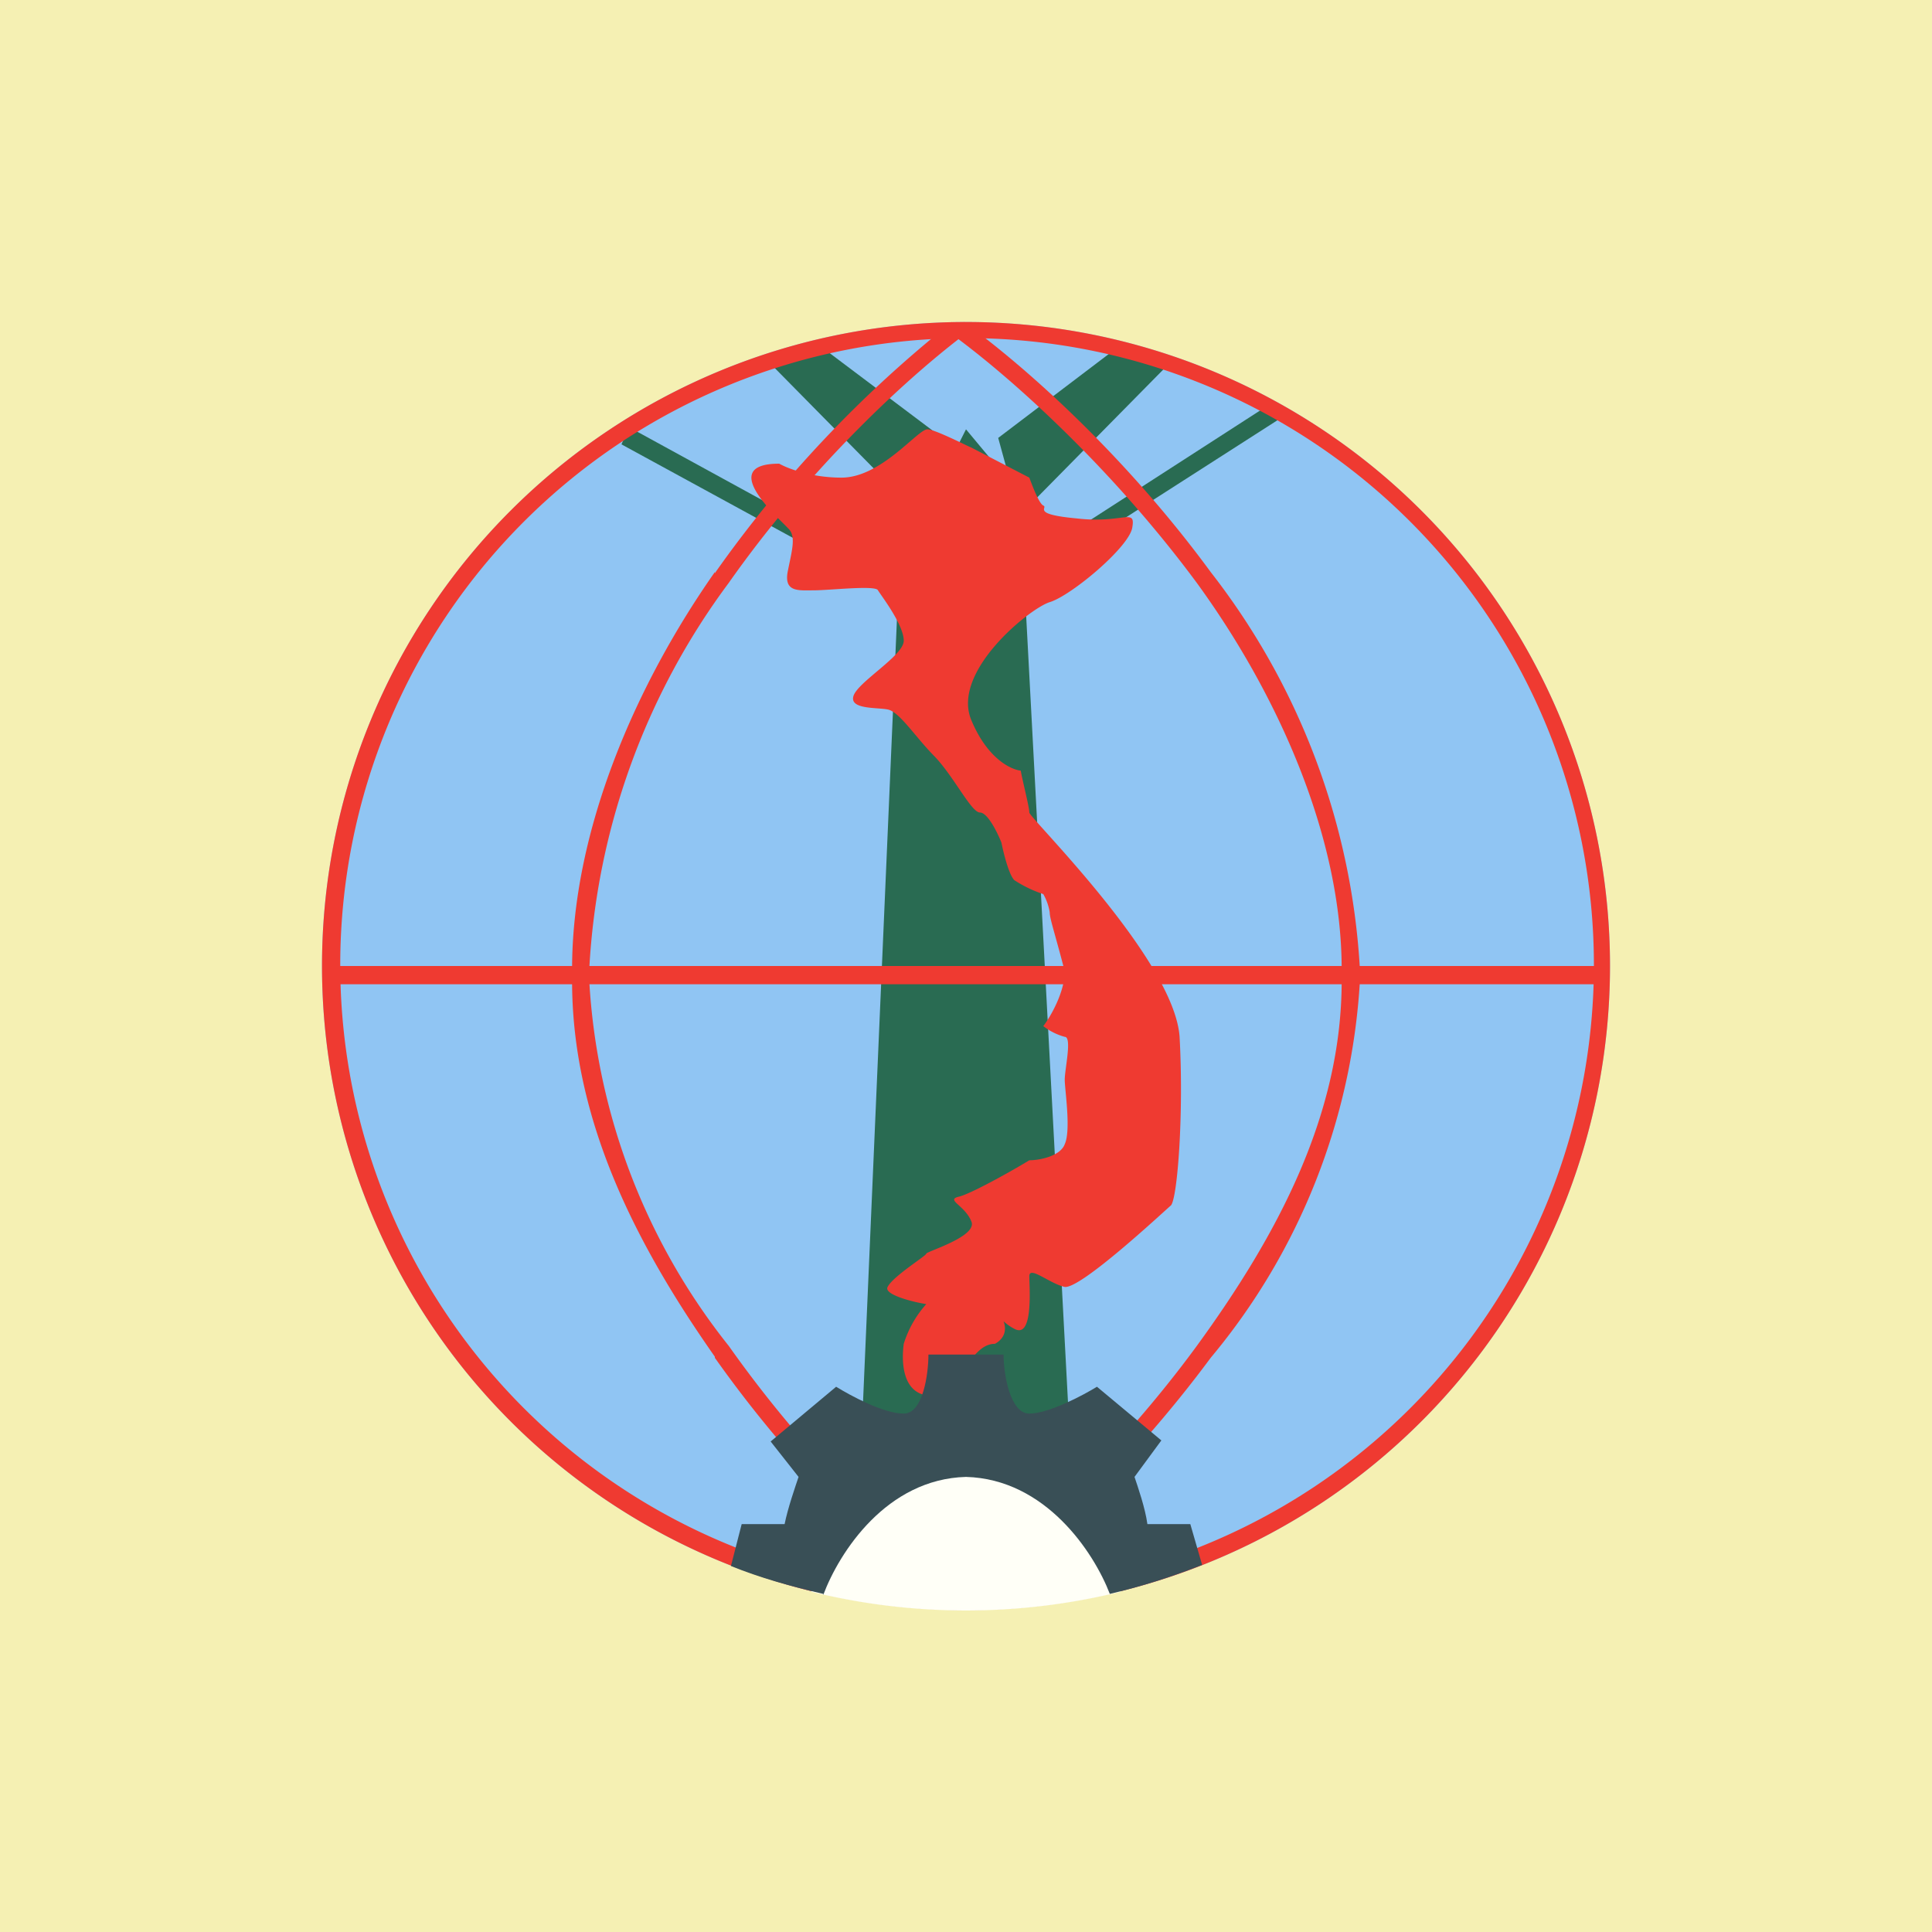
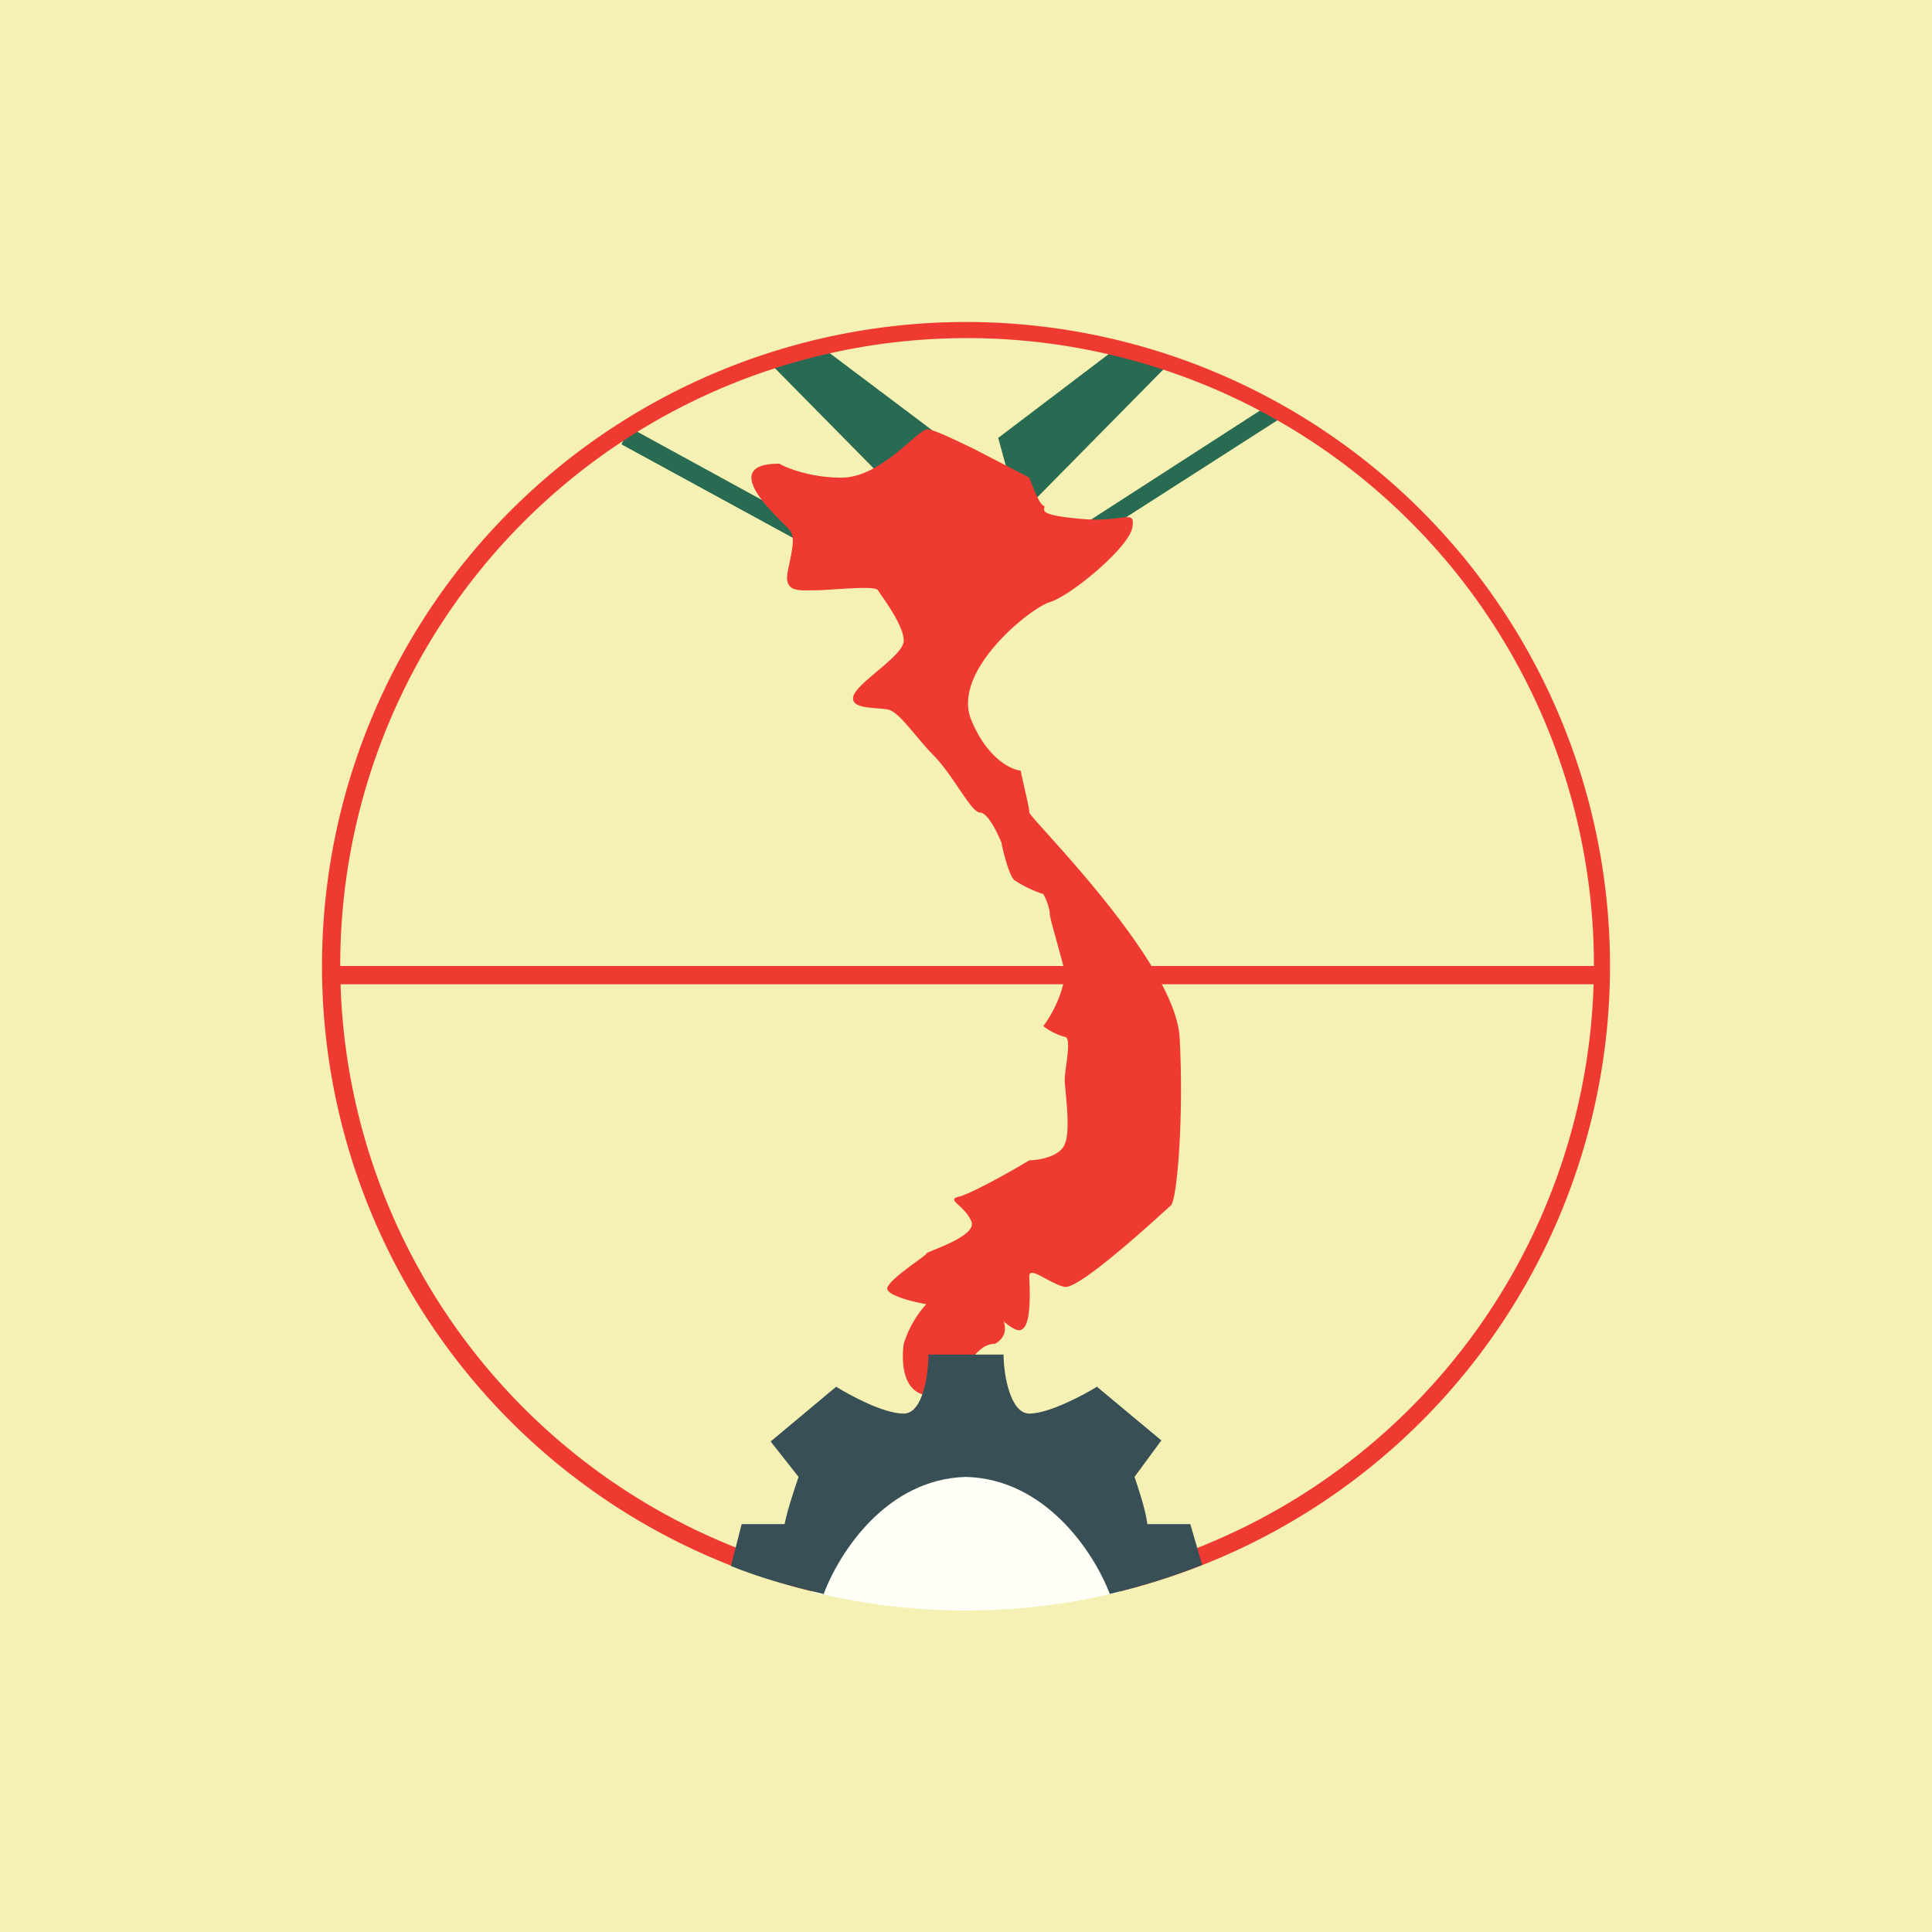
<svg xmlns="http://www.w3.org/2000/svg" width="18" height="18" viewBox="0 0 18 18">
  <path fill="#F5F0B3" d="M0 0h18v18H0z" />
-   <path d="M15 9A6 6 0 1 1 3 9a6 6 0 0 1 12 0Z" fill="#90C5F3" />
  <path d="m8.57 4.8-1.4-1.42.48-.15 1.13.85-.21.73ZM9.5 4.8l1.4-1.42-.48-.15-1.12.85.2.73Z" fill="#296B52" />
-   <path d="m9 4 .5.6.5 9.4-1-.12L8 14l.38-8.77L9 4Z" fill="#296B52" />
  <path d="M8.65 5.7 5.79 4.14l.07-.16 2.85 1.56-.06.16ZM9.43 5.5l2.48-1.59-.07-.15-2.48 1.6.07.14Z" fill="#296B52" />
  <path fill-rule="evenodd" d="M9 14.83a5.84 5.84 0 1 0 .02-11.68A5.84 5.84 0 0 0 9 14.83ZM9 15A6 6 0 1 0 9 3a6 6 0 0 0 0 12Z" fill="#EF3A31" />
-   <path d="M6.66 5.34A11.26 11.26 0 0 1 8.87 3l.06.08.05-.08c.62.45 1.53 1.28 2.3 2.33a6.62 6.62 0 0 1 1.39 3.7h-.17c0-1.24-.6-2.57-1.35-3.6-.74-1-1.62-1.82-2.22-2.27-.58.45-1.43 1.26-2.14 2.27a6.61 6.61 0 0 0-1.3 3.6h-.16c0-1.3.6-2.66 1.33-3.7ZM6.66 12.65a11.26 11.26 0 0 0 2.21 2.33l.06-.09.05.09c.62-.45 1.53-1.29 2.3-2.33a6.02 6.02 0 0 0 1.39-3.51h-.17c0 1.25-.6 2.37-1.35 3.4-.74 1.01-1.62 1.82-2.22 2.27a11.14 11.14 0 0 1-2.14-2.27 6 6 0 0 1-1.3-3.4h-.16c0 1.3.6 2.46 1.33 3.5Z" fill="#EF3A31" />
  <path d="M3.06 9.17V9h11.87v.17H3.06Z" fill="#EF3A31" />
  <path d="M7.26 4.32c.07.04.29.13.58.13.37 0 .71-.45.8-.45.07 0 .36.15.41.17l.54.28c.03.08.09.24.13.26.05.02-.12.08.31.12.43.05.55-.1.52.08-.02.18-.57.64-.77.7-.19.06-.92.65-.73 1.1.15.36.37.46.46.47.02.11.08.34.08.39 0 .05 1.35 1.37 1.4 2.09.04.72-.02 1.5-.08 1.57-.07.06-.84.78-.99.76-.14-.03-.33-.2-.33-.1s.04.59-.14.49a.45.45 0 0 1-.1-.07c.03.08.01.16-.08.21-.14 0-.21.15-.28.2-.06.07-.13.31-.36.28-.23-.04-.23-.33-.21-.48a1 1 0 0 1 .21-.37c-.13-.02-.4-.09-.36-.16.05-.1.36-.29.36-.31 0-.02.48-.16.42-.3-.06-.15-.24-.2-.12-.23.1-.02.48-.23.66-.34.1 0 .29-.04.33-.15.06-.13 0-.51 0-.6 0-.1.07-.4 0-.4a.57.57 0 0 1-.2-.1c.07-.09.2-.32.2-.51-.09-.35-.14-.49-.14-.55a.5.5 0 0 0-.06-.17 1.14 1.14 0 0 1-.27-.13c-.05-.05-.1-.25-.12-.35-.04-.1-.13-.28-.2-.28-.08 0-.24-.33-.42-.52-.18-.18-.33-.42-.44-.44-.1-.02-.35 0-.32-.12.03-.13.47-.38.47-.52 0-.15-.21-.42-.24-.47-.02-.05-.45 0-.6 0-.14 0-.28.02-.24-.18.04-.2.08-.33 0-.4-.08-.09-.67-.6-.08-.6Z" fill="#EF3A31" />
  <path d="M10.44 14.83a6.02 6.02 0 0 1-2.88 0c.07-.82.69-1.46 1.44-1.46s1.37.64 1.44 1.46Z" fill="#FFFFF7" />
  <path d="M7.67 14.85c-.3-.07-.59-.15-.86-.26l.1-.39h.4c.03-.15.1-.35.13-.44l-.26-.33.61-.51c.13.08.44.25.63.25.18 0 .23-.37.23-.55h.7c0 .18.06.55.24.55s.5-.17.63-.25l.6.5-.25.34c.03.09.1.29.12.44h.4l.11.38c-.28.11-.56.2-.86.27-.15-.39-.6-1.07-1.34-1.09-.74.02-1.18.7-1.33 1.1Z" fill="#394F56" />
</svg>